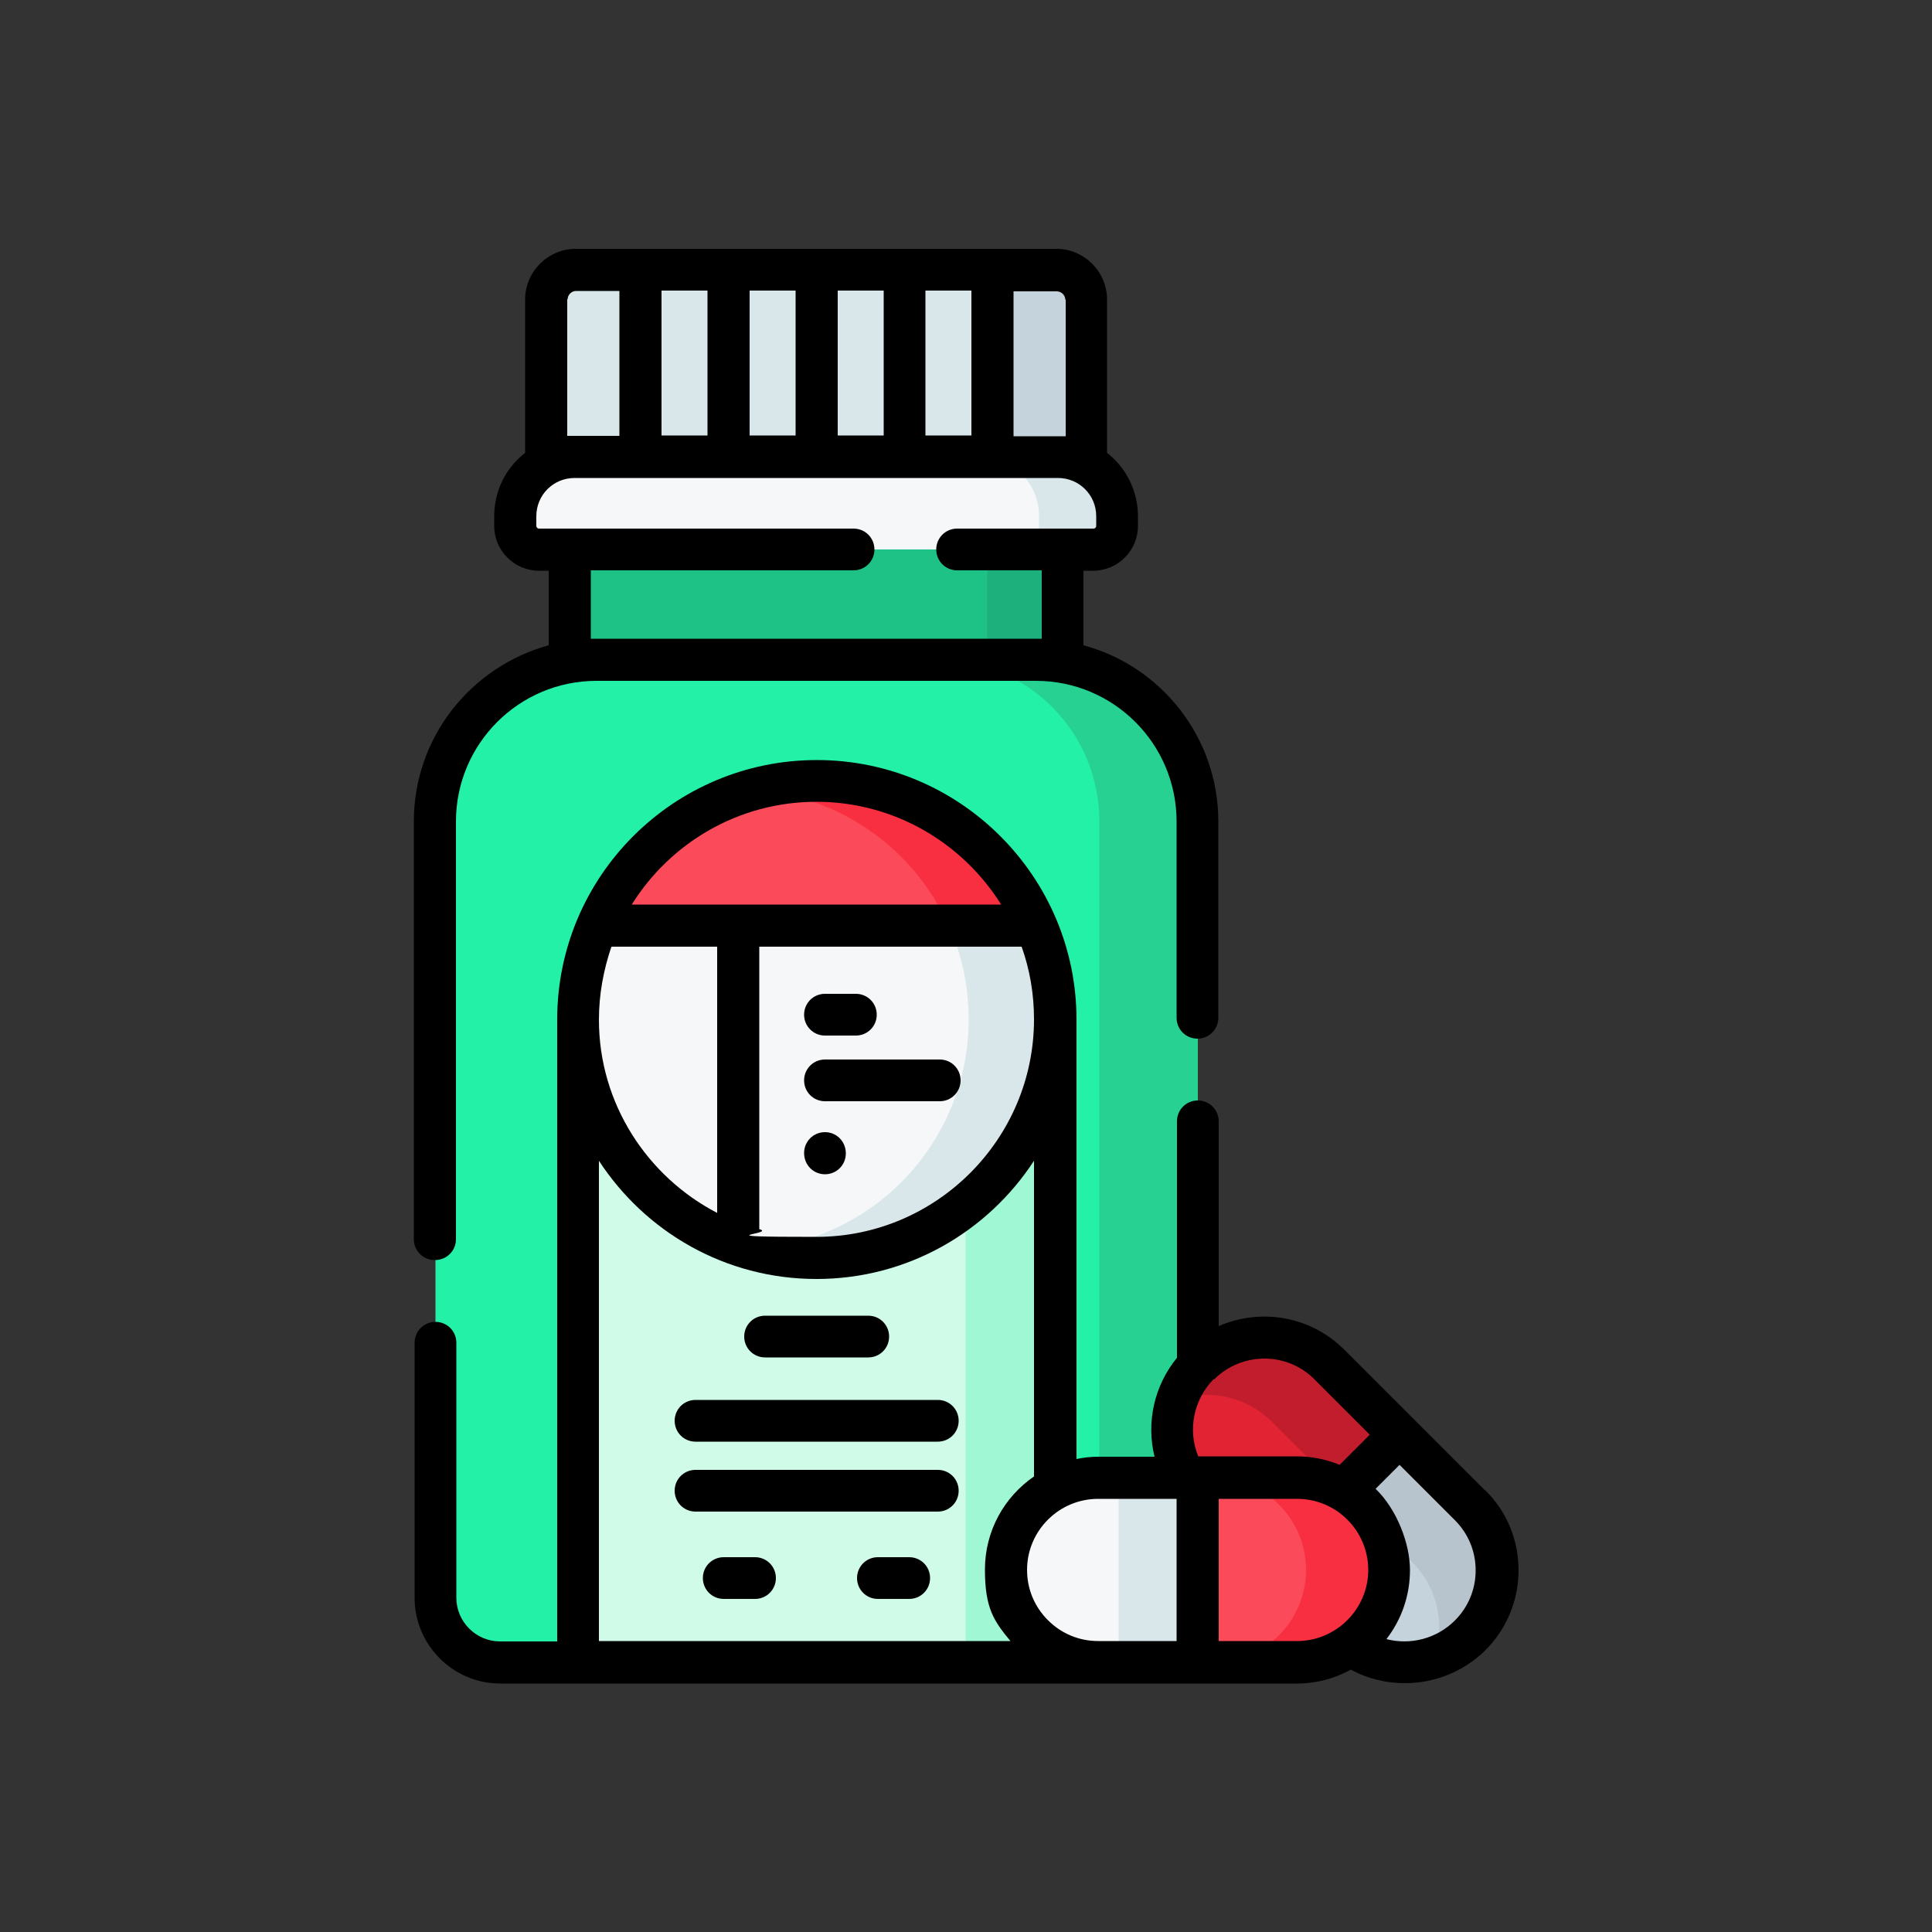
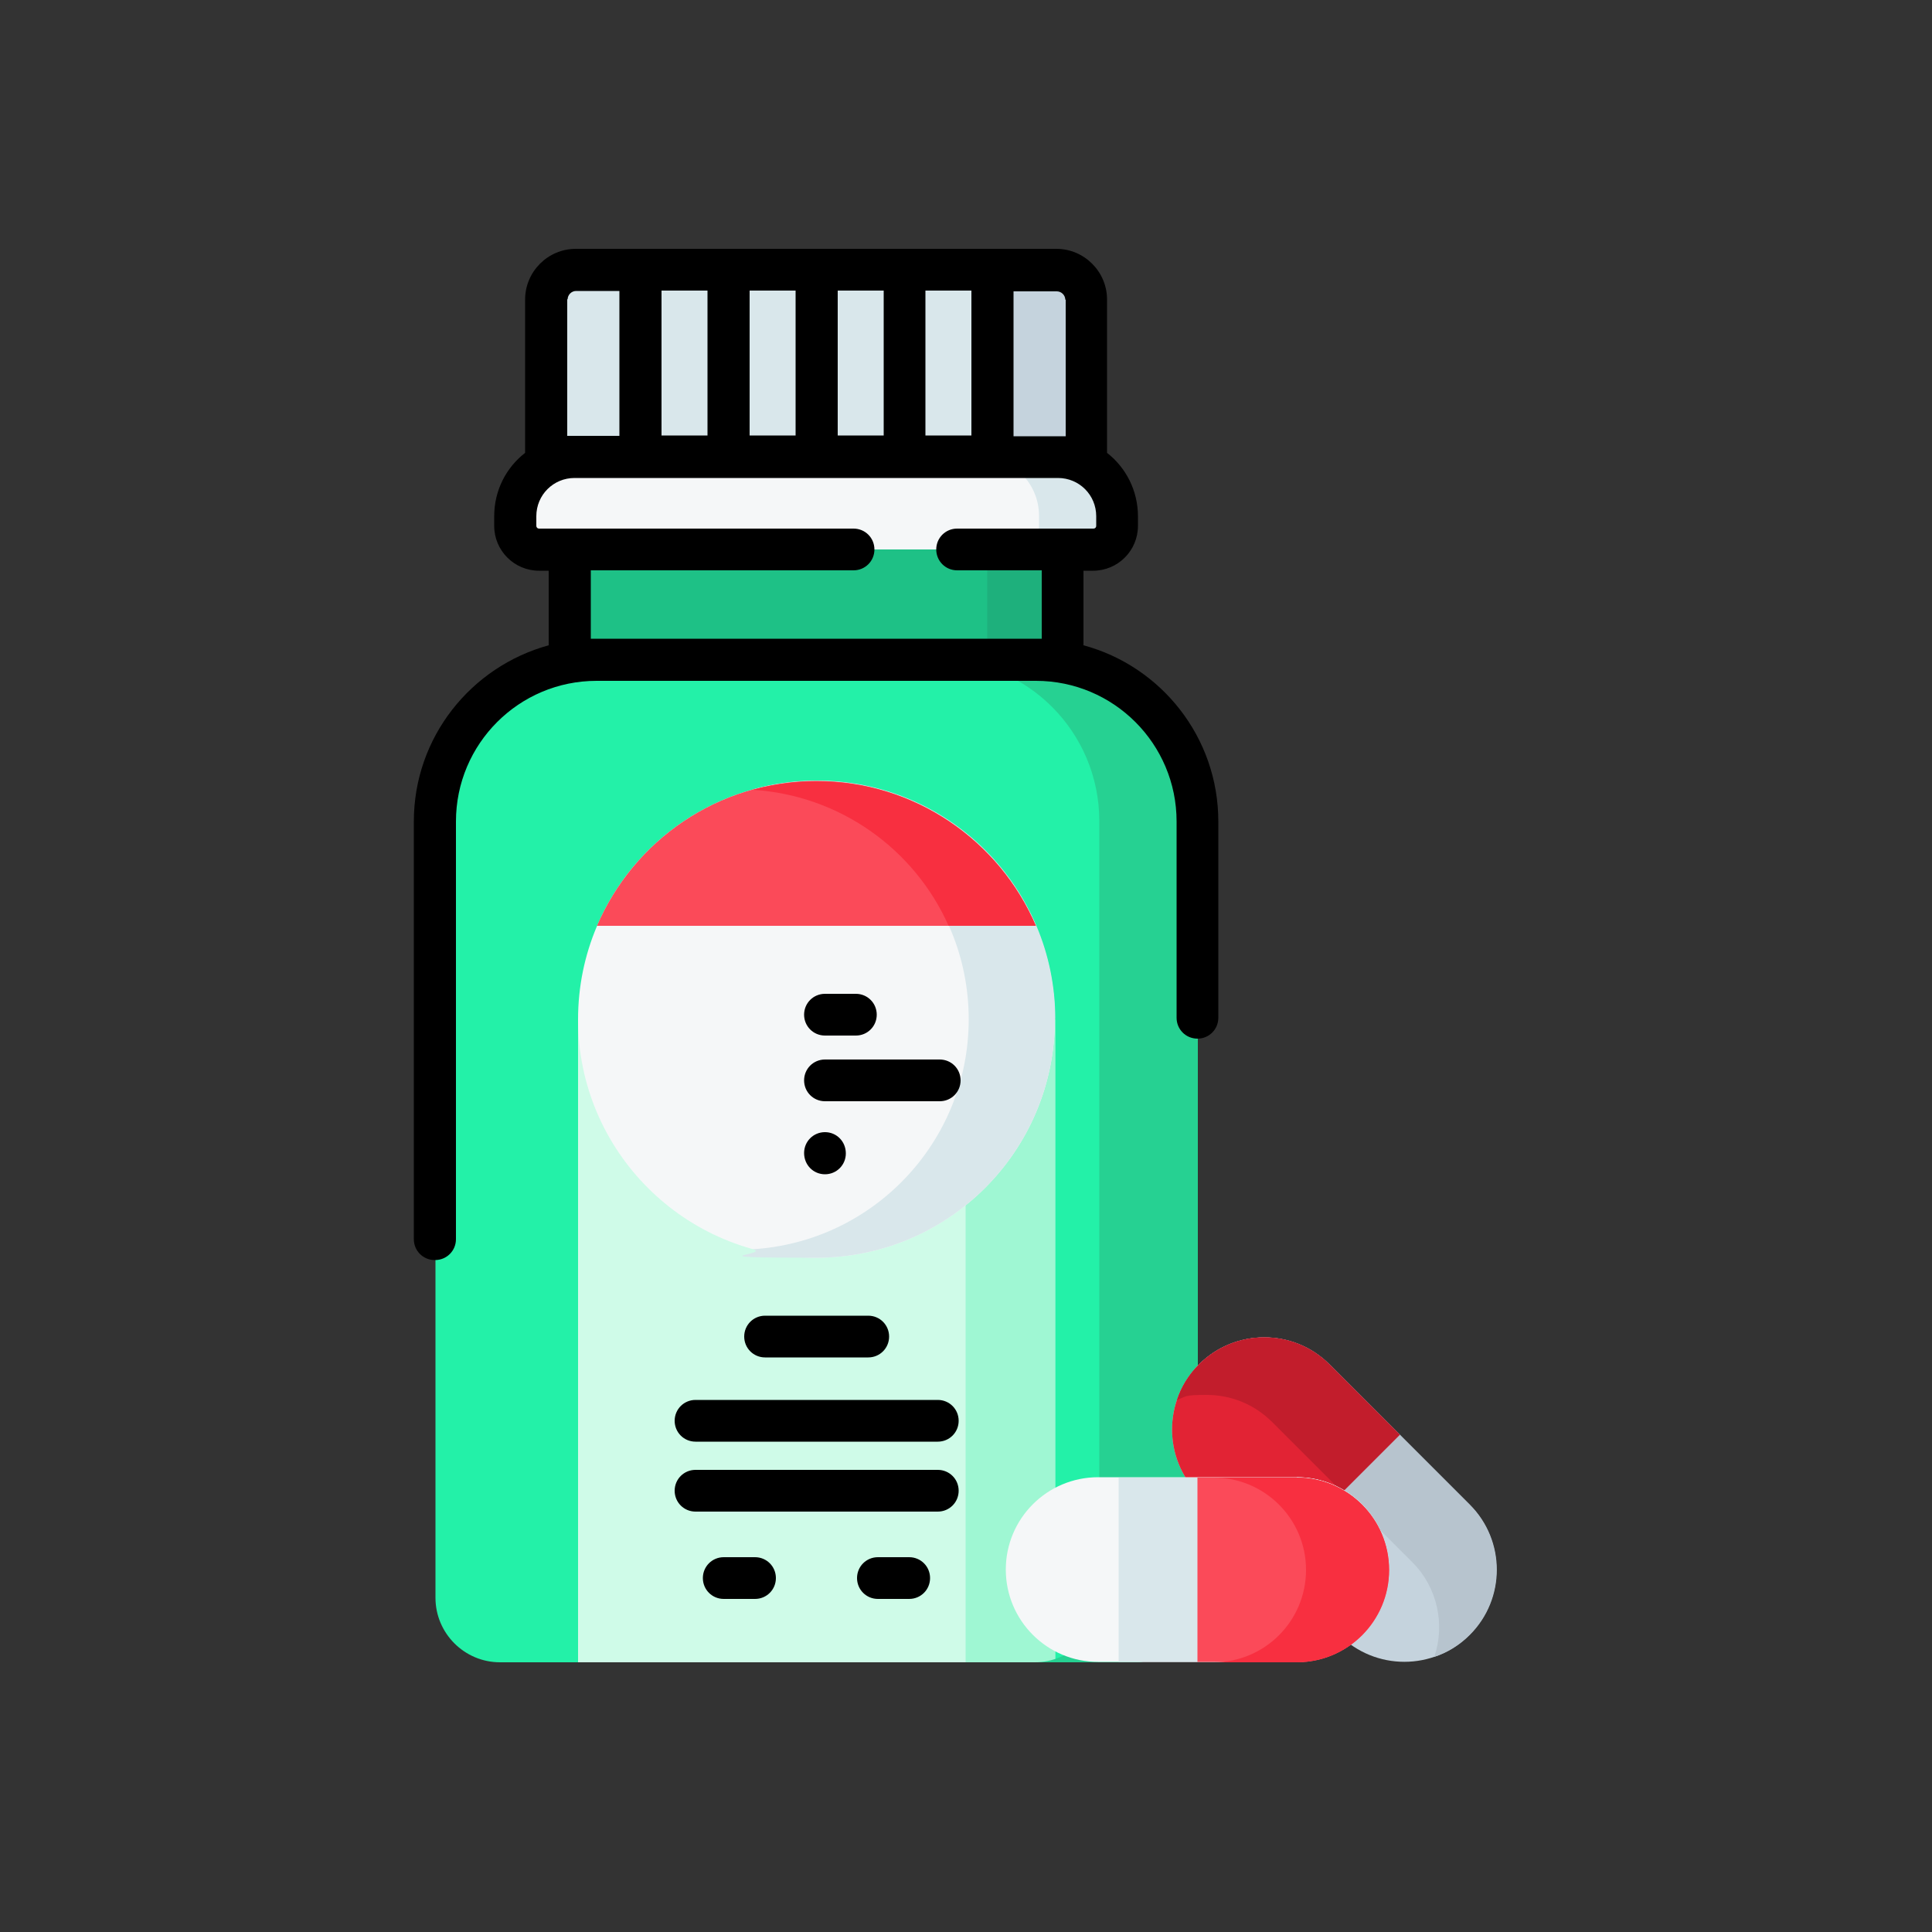
<svg xmlns="http://www.w3.org/2000/svg" id="Capa_1" version="1.1" viewBox="0 0 500 500">
  <rect x="0" y="0" width="500" height="500" fill="#333333" stroke="none" />
  <defs>
    <style> .st0 { fill: #fb4a59; } .st1 { fill: #e22334; } .st2 { fill: #d9e7eb; } .st3 { fill: #f82f40; } .st4 { fill: #1eb07c; } .st5 { fill: #cffbe8; } .st6 { fill: #26d192; } .st7 { fill: #23f1a8; } .st8 { fill: #9ff7d3; } .st9 { fill: #c21d2c; } .st10 { fill: #1ec186; } .st11 { fill: #b7c4ce; } .st12 { fill: #c5d3dd; } .st13 { fill: #f5f7f8; } </style>
  </defs>
  <g>
    <g>
      <g>
        <g>
          <path class="st10" d="M147.5,137.6h127.6v53.5h-127.6v-53.5Z" />
          <path class="st4" d="M255.5,137.6h19.6v53.5h-19.6v-53.5Z" />
        </g>
        <g>
          <path class="st7" d="M293.3,430.2h-163.9c-9.2,0-16.7-7.5-16.7-16.7v-201c0-23.1,18.7-41.8,41.8-41.8h113.7c23.1,0,41.8,18.7,41.8,41.8v201c0,9.2-7.5,16.7-16.7,16.7h0Z" />
          <path class="st5" d="M149.6,263.8h123.5v166.4h-123.5v-166.4Z" />
          <path class="st8" d="M249.9,263.8h23.1v166.4h-23.1v-166.4Z" />
          <path class="st6" d="M310,212.5v201c0,9.2-7.5,16.7-16.7,16.7h-25.5c9.2,0,16.7-7.5,16.7-16.7v-201c0-23.1-18.7-41.8-41.8-41.8h25.5c23.1,0,41.8,18.7,41.8,41.8h0Z" />
        </g>
        <g>
          <g>
            <path class="st2" d="M281.2,127.1h-139.8v-49.7c0-4.2,3.4-7.7,7.7-7.7h124.4c4.2,0,7.7,3.4,7.7,7.7v49.7h0Z" />
            <path class="st12" d="M281.2,77.5v49.7h-20.8v-49.7c0-4.2-3.4-7.7-7.7-7.7h20.8c4.2,0,7.7,3.4,7.7,7.7Z" />
          </g>
          <g>
            <path class="st13" d="M283.1,142.2h-143.5c-3.4,0-6.1-2.7-6.1-6.1v-2.5c0-8.5,6.9-15.3,15.3-15.3h125.1c8.5,0,15.3,6.9,15.3,15.3v2.5c0,3.4-2.7,6.1-6.1,6.1Z" />
            <path class="st2" d="M289.2,133.5v2.5c0,3.4-2.7,6.1-6.1,6.1h-20.3c3.4,0,6.1-2.7,6.1-6.1v-2.5c0-8.5-6.9-15.3-15.3-15.3h20.3c8.5,0,15.3,6.9,15.3,15.3Z" />
          </g>
        </g>
      </g>
      <g>
        <circle class="st13" cx="211.3" cy="263.8" r="61.7" />
        <path class="st2" d="M273,263.8c0,34.1-27.6,61.7-61.7,61.7s-11.3-.8-16.5-2.2c31.2-1.9,55.9-27.8,55.9-59.5s-24.7-57.6-55.9-59.5c5.3-1.5,10.8-2.3,16.6-2.3,34.1,0,61.7,27.6,61.7,61.7Z" />
        <path class="st0" d="M268.1,239.6c-9.4-22-31.3-37.5-56.8-37.5s-47.3,15.4-56.8,37.5h113.5Z" />
        <path class="st3" d="M268.1,239.6h-22.6c-8.8-19.8-28.1-33.8-50.7-35.2,0,0,0,0,.1,0,5.2-1.4,10.7-2.2,16.4-2.2,25.5,0,47.3,15.4,56.8,37.5Z" />
      </g>
    </g>
    <g>
      <path class="st12" d="M344,353.1l36.3,36.3c9.3,9.3,9.3,24.4,0,33.7-9.3,9.3-24.4,9.3-33.7,0l-36.3-36.3c-9.3-9.3-9.3-24.4,0-33.7,9.3-9.3,24.4-9.3,33.7,0h0Z" />
      <path class="st11" d="M310.3,353.1c4.7-4.7,10.8-7,16.9-7,6.1,0,12.2,2.3,16.9,7l36.3,36.3c9.3,9.3,9.3,24.4,0,33.7-2.7,2.7-5.8,4.6-9.2,5.7,2.8-8.3.9-17.9-5.7-24.5l-36.3-36.3c-4.7-4.7-10.8-7-16.9-7s-5.2.4-7.7,1.3c1.1-3.4,3-6.5,5.7-9.2h0Z" />
      <path class="st1" d="M344,353.1l18.2,18.2-33.7,33.7-18.2-18.2c-9.3-9.3-9.3-24.4,0-33.7,9.3-9.3,24.4-9.3,33.7,0h0Z" />
      <path class="st9" d="M310.3,353.1c4.7-4.7,10.8-7,16.9-7,6.1,0,12.2,2.3,16.9,7l18.2,18.2-14.9,14.9-18.2-18.2c-4.7-4.7-10.8-7-16.9-7s-5.2.4-7.7,1.3c1.1-3.4,3-6.5,5.7-9.2Z" />
    </g>
    <g>
      <path class="st13" d="M335.6,430.1h-51.4c-13.2,0-23.9-10.7-23.9-23.9s10.7-23.9,23.9-23.9h51.4c13.2,0,23.9,10.7,23.9,23.9s-10.7,23.9-23.9,23.9Z" />
      <path class="st2" d="M335.6,382.4h-46.1v47.7h46.1c13.2,0,23.9-10.7,23.9-23.9s-10.7-23.9-23.9-23.9h0Z" />
      <path class="st0" d="M335.6,430.1h-25.7v-47.7h25.7c13.2,0,23.9,10.7,23.9,23.9s-10.7,23.9-23.9,23.9h0Z" />
      <path class="st3" d="M359.5,406.3c0,6.6-2.7,12.6-7,16.9-4.3,4.3-10.3,7-16.9,7h-21.5c6.6,0,12.6-2.7,16.9-7,4.3-4.3,7-10.3,7-16.9,0-13.2-10.7-23.9-23.9-23.9h21.5c13.2,0,23.9,10.7,23.9,23.9h0Z" />
    </g>
  </g>
  <g>
    <path d="M112.6,326.1c3,0,5.4-2.4,5.4-5.4v-108.1c0-20.1,16.3-36.4,36.4-36.4h113.7c20.1,0,36.4,16.3,36.4,36.4v50.8c0,3,2.4,5.4,5.4,5.4s5.4-2.4,5.4-5.4v-50.8c0-21.8-14.8-40.2-34.9-45.6v-19.3h2.5c6.4,0,11.6-5.2,11.6-11.6v-2.5c0-6.6-3.1-12.6-8-16.4v-39.7c0-7.2-5.9-13.1-13.1-13.1h-124.4c-7.2,0-13.1,5.9-13.1,13.1v39.7c-4.9,3.8-8,9.7-8,16.4v2.5c0,6.4,5.2,11.6,11.6,11.6h2.5v19.3c-20.1,5.5-34.9,23.8-34.9,45.6v108.1c0,3,2.4,5.4,5.4,5.4h0ZM275.8,77.5v35.4c-.6,0-1.2,0-1.9,0h-11.6v-37.5h11.2c1.2,0,2.2,1,2.2,2.2ZM171.2,112.7v-37.5h11.9v37.5h-11.9ZM194,75.2h11.9v37.5h-11.9v-37.5ZM216.8,75.2h11.9v37.5h-11.9v-37.5ZM239.5,75.2h11.9v37.5h-11.9v-37.5ZM146.9,77.5c0-1.2,1-2.2,2.2-2.2h11.2v37.5h-11.6c-.6,0-1.3,0-1.9,0v-35.4ZM153,147.6h67.9c3,0,5.4-2.4,5.4-5.4s-2.4-5.4-5.4-5.4h-81.4c-.4,0-.7-.3-.7-.7v-2.5c0-5.5,4.4-9.9,9.9-9.9h125.1c5.5,0,9.9,4.4,9.9,9.9v2.5c0,.4-.3.7-.7.7h-35.3c-3,0-5.4,2.4-5.4,5.4s2.4,5.4,5.4,5.4h21.9v17.7c-.5,0-1,0-1.5,0h-113.7c-.5,0-1,0-1.5,0v-17.7h0Z" />
    <path d="M213.5,268h8c3,0,5.4-2.4,5.4-5.4s-2.4-5.4-5.4-5.4h-8c-3,0-5.4,2.4-5.4,5.4s2.4,5.4,5.4,5.4Z" />
    <path d="M213.5,285h29.7c3,0,5.4-2.4,5.4-5.4s-2.4-5.4-5.4-5.4h-29.7c-3,0-5.4,2.4-5.4,5.4s2.4,5.4,5.4,5.4Z" />
    <path d="M213.5,303.9c3,0,5.4-2.4,5.4-5.4h0c0-3.1-2.4-5.5-5.4-5.5s-5.4,2.4-5.4,5.4h0c0,3.1,2.4,5.5,5.4,5.5Z" />
    <path d="M198,351.3h26.7c3,0,5.4-2.4,5.4-5.4s-2.4-5.4-5.4-5.4h-26.7c-3,0-5.4,2.4-5.4,5.4s2.4,5.4,5.4,5.4Z" />
    <path d="M242.7,362.3h-62.7c-3,0-5.4,2.4-5.4,5.4s2.4,5.4,5.4,5.4h62.7c3,0,5.4-2.4,5.4-5.4s-2.4-5.4-5.4-5.4Z" />
    <path d="M242.7,380.4h-62.7c-3,0-5.4,2.4-5.4,5.4s2.4,5.4,5.4,5.4h62.7c3,0,5.4-2.4,5.4-5.4s-2.4-5.4-5.4-5.4Z" />
    <path d="M235.3,403h-8.1c-3,0-5.4,2.4-5.4,5.4s2.4,5.4,5.4,5.4h8.1c3,0,5.4-2.4,5.4-5.4s-2.4-5.4-5.4-5.4Z" />
    <path d="M195.4,403h-8.1c-3,0-5.4,2.4-5.4,5.4s2.4,5.4,5.4,5.4h8.1c3,0,5.4-2.4,5.4-5.4s-2.4-5.4-5.4-5.4Z" />
-     <path d="M384.2,385.6l-36.3-36.3c-8.8-8.8-21.7-10.8-32.5-6.1v-53c0-3-2.4-5.4-5.4-5.4s-5.4,2.4-5.4,5.4v61.2c-5.9,7.2-8,16.7-5.8,25.6h-14.5c-2,0-3.9.2-5.7.6v-113.7c0-37-30.1-67.2-67.2-67.2s-67.2,30.1-67.2,67.2v160.9h-14.8c-6.2,0-11.3-5.1-11.3-11.3v-66c0-3-2.4-5.4-5.4-5.4s-5.4,2.4-5.4,5.4v66c0,12.2,9.9,22.2,22.2,22.2h206.2c5,0,9.7-1.3,13.9-3.6,4.4,2.4,9.2,3.5,14,3.5,7.6,0,15.1-2.9,20.8-8.5,5.5-5.5,8.6-12.9,8.6-20.7s-3-15.2-8.6-20.7h0ZM314.2,357c7.2-7.2,18.9-7.2,26,0l14.3,14.3-7.8,7.8c-3.4-1.4-7.2-2.2-11.1-2.2h-25.5c-2.8-6.8-1.2-14.7,4-20ZM304.5,387.9v36.8h-20.3c-4.9,0-9.5-1.9-13-5.4s-5.4-8.1-5.4-13c0-10.2,8.3-18.4,18.4-18.4h20.3ZM264.4,245c2.1,5.9,3.2,12.2,3.2,18.8,0,31-25.3,56.3-56.3,56.3s-10.1-.7-14.8-2v-73.1h67.9ZM211.3,207.5c20.1,0,37.8,10.6,47.8,26.6h-95.6c9.9-15.9,27.6-26.6,47.8-26.6ZM158.3,245h27.3v68.9c-18.1-9.4-30.6-28.3-30.6-50,0-6.6,1.2-12.9,3.2-18.8h0ZM155,300.4c12,18.4,32.7,30.6,56.3,30.6s44.3-12.2,56.3-30.6v81.7c-7.7,5.3-12.7,14.1-12.7,24.1s2.3,13.3,6.6,18.5h-106.5v-124.3ZM315.4,424.7v-36.8h20.3c10.2,0,18.4,8.3,18.4,18.4s-8.3,18.4-18.4,18.4h-20.3ZM376.5,419.4c-4.7,4.7-11.5,6.4-17.7,4.8,3.8-4.9,6.1-11.1,6.1-17.9s-3.4-15.7-8.9-21l6.2-6.2,14.3,14.3c3.5,3.5,5.4,8.1,5.4,13,0,4.9-1.9,9.5-5.4,13Z" />
  </g>
</svg>